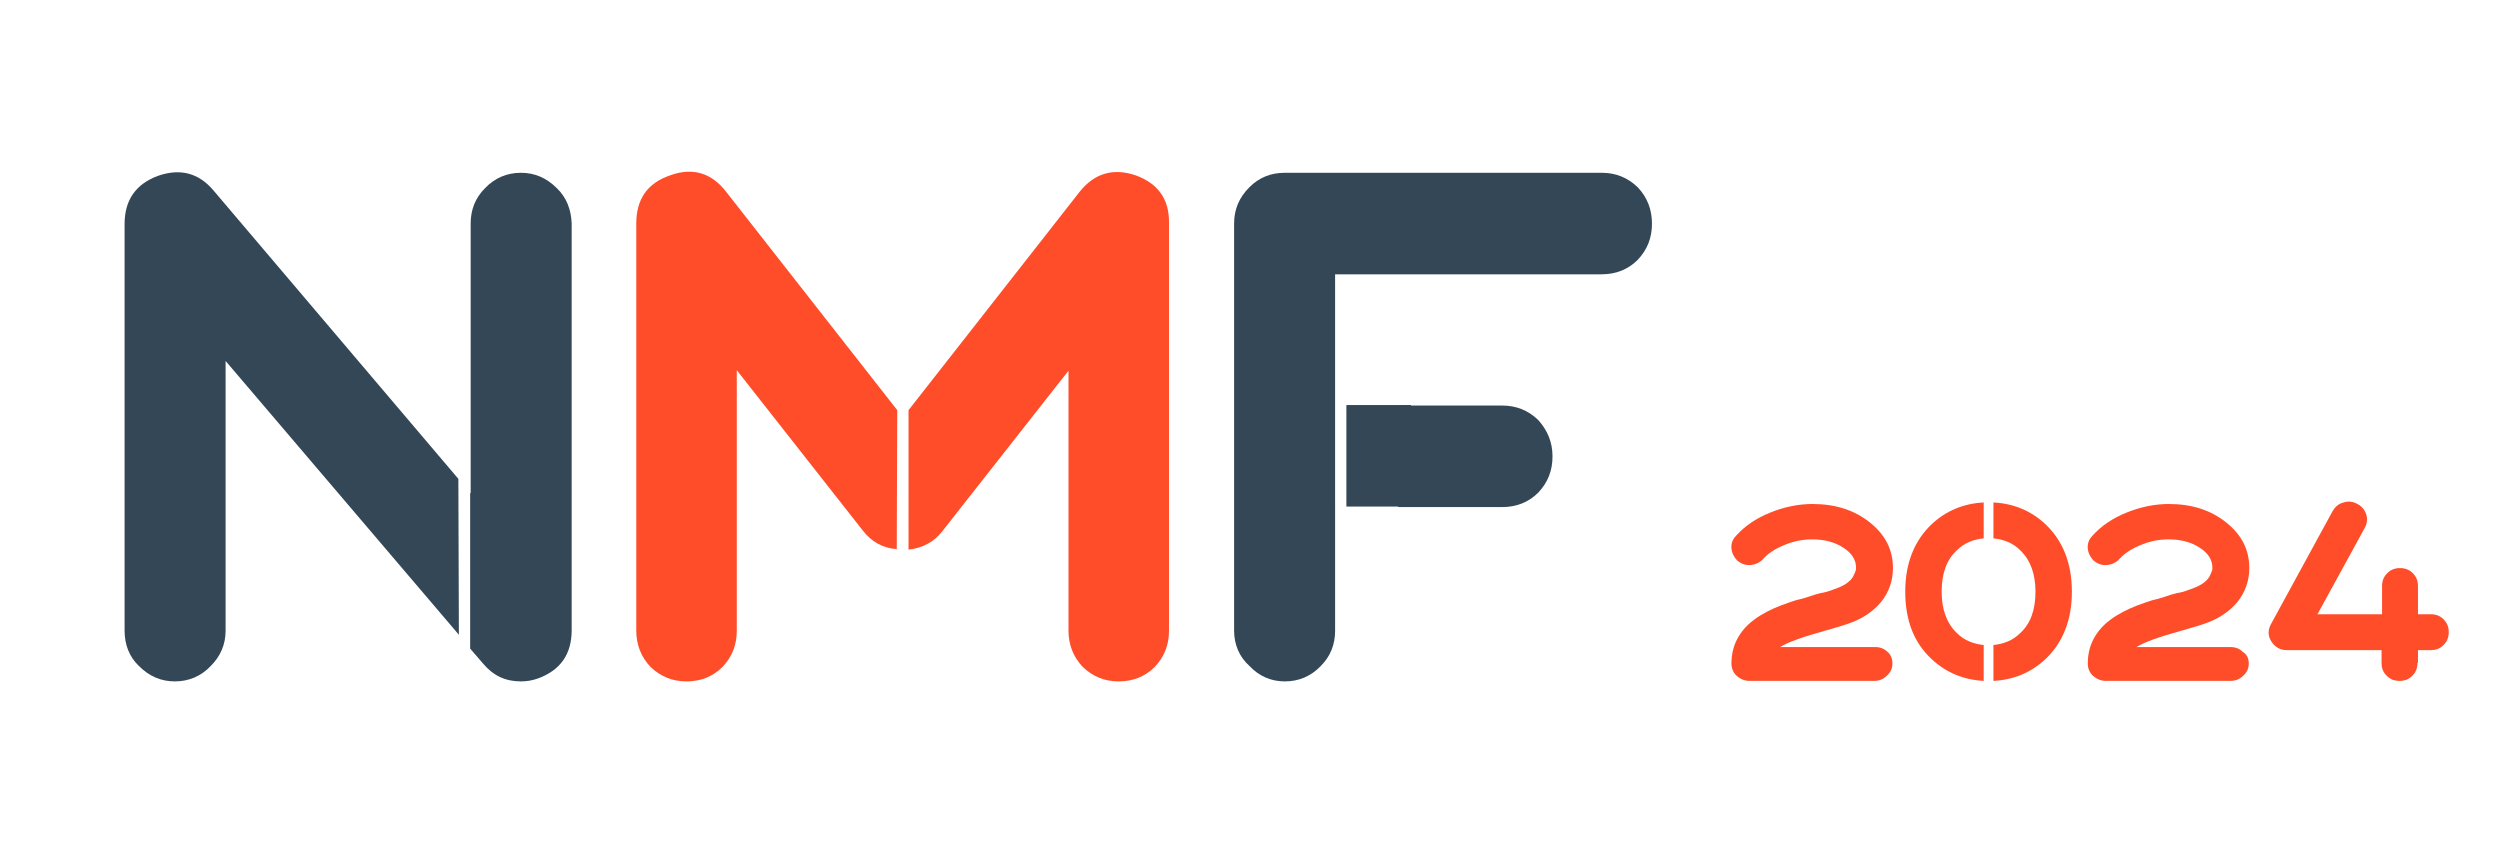
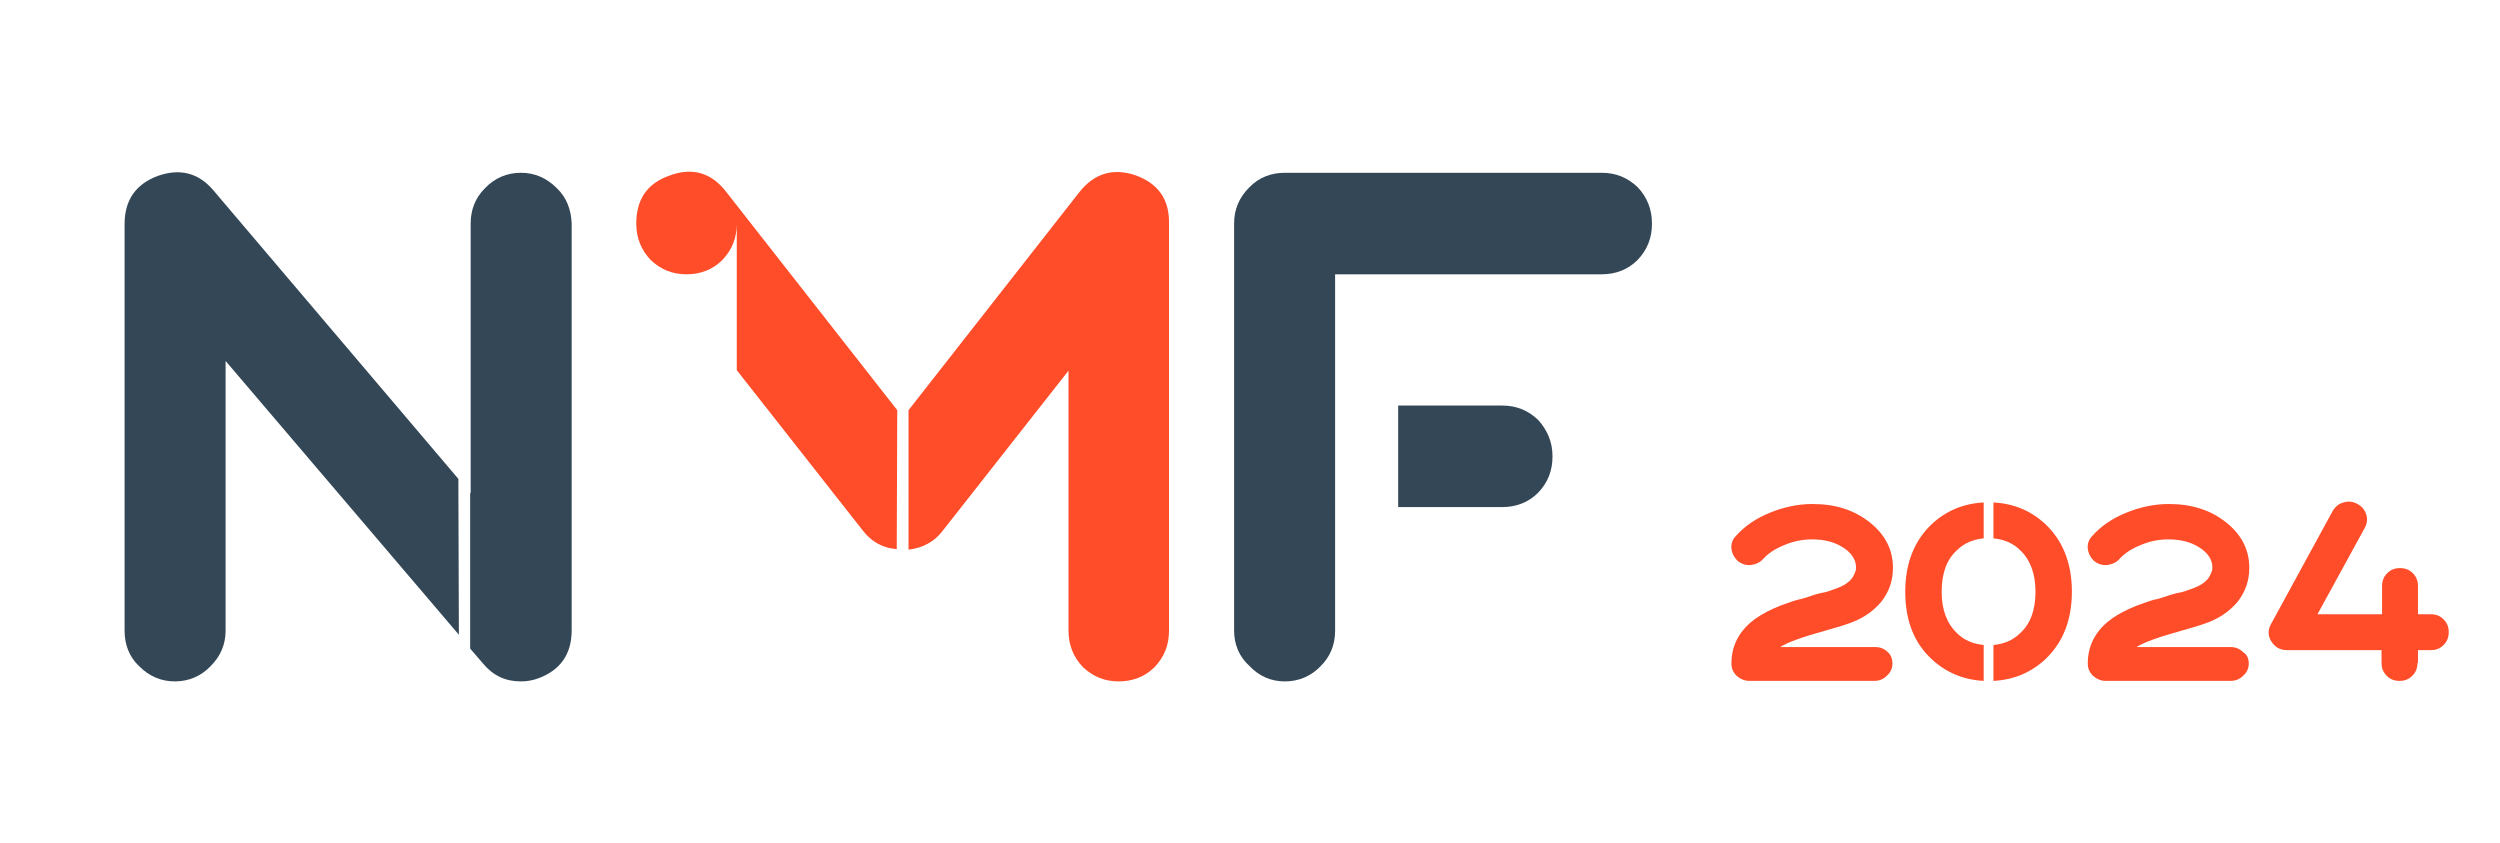
<svg xmlns="http://www.w3.org/2000/svg" id="Слой_1" x="0px" y="0px" viewBox="0 0 487.6 164.4" style="enable-background:new 0 0 487.6 164.4;" xml:space="preserve">
  <style type="text/css"> .st0{fill:#334756;} .st1{fill:#FF4C29;} </style>
  <g id="Слой_5"> </g>
  <g>
    <g>
      <path class="st0" d="M319.4,36.5c-2-1.9-4.3-2.8-7-2.8h-61.8c-2.7,0-5,0.9-6.9,2.8c-2,2-3,4.3-3,7.1V123c0,2.7,1,5.1,3,6.9 c1.9,2,4.2,3,6.9,3s5.1-1,7-3c1.9-1.9,2.8-4.2,2.8-6.9v-17.6v-6.5V79v-9.7V53.5h52c2.7,0,5.1-0.9,7-2.8c1.9-2,2.8-4.3,2.8-7.1 C322.2,40.9,321.3,38.5,319.4,36.5z" />
      <path class="st0" d="M300,81.9c-2-1.9-4.3-2.8-7-2.8h-20.3v19.8H293c2.7,0,5.1-0.9,7-2.8c1.9-2,2.8-4.3,2.8-7.1 S301.8,83.9,300,81.9z" />
-       <rect x="262.6" y="79" class="st0" width="12.6" height="19.8" />
    </g>
    <g>
-       <path class="st1" d="M175,80l-33.3-42.5c-2.9-3.8-6.6-4.9-11-3.3c-4.4,1.5-6.6,4.6-6.6,9.4V123c0,2.7,0.9,5.1,2.8,7.1 c2,1.9,4.3,2.8,7,2.8s5.1-0.9,7-2.8c1.9-2,2.8-4.3,2.8-7.1V72.2l24.6,31.3c1.7,2.2,3.9,3.4,6.6,3.6L175,80L175,80z" />
+       <path class="st1" d="M175,80l-33.3-42.5c-2.9-3.8-6.6-4.9-11-3.3c-4.4,1.5-6.6,4.6-6.6,9.4c0,2.7,0.9,5.1,2.8,7.1 c2,1.9,4.3,2.8,7,2.8s5.1-0.9,7-2.8c1.9-2,2.8-4.3,2.8-7.1V72.2l24.6,31.3c1.7,2.2,3.9,3.4,6.6,3.6L175,80L175,80z" />
      <path class="st1" d="M221.5,34.2c-4.4-1.5-8.1-0.4-11,3.3L177.2,80v27.2c2.7-0.3,5-1.5,6.6-3.6l24.6-31.3V123 c0,2.7,0.9,5.1,2.8,7.1c2,1.9,4.3,2.8,7,2.8s5.1-0.9,7-2.8c1.9-2,2.8-4.3,2.8-7.1V43.6C228.1,38.9,225.9,35.8,221.5,34.2z" />
    </g>
    <g>
      <path class="st0" d="M108.6,36.7c-2-2-4.3-3-7-3s-5.1,1-7,3c-1.9,1.9-2.8,4.2-2.8,6.9v52.6l-0.1-0.1v30.4l2.5,2.9 c2,2.4,4.4,3.5,7.4,3.5c1.2,0,2.3-0.2,3.4-0.6c4.3-1.6,6.5-4.7,6.5-9.4V43.6C111.4,40.9,110.5,38.5,108.6,36.7z" />
      <path class="st0" d="M89.4,93.4L41.6,37.1c-2.9-3.4-6.5-4.3-10.8-2.8c-4.3,1.6-6.5,4.7-6.5,9.4V123c0,2.7,0.9,5.1,2.8,6.9 c2,2,4.3,3,7,3s5.1-1,7-3C43,128,44,125.7,44,123V70.4l45.5,53.4L89.4,93.4L89.4,93.4z" />
    </g>
  </g>
  <g>
    <path class="st1" d="M369.1,129.4c0,1-0.4,1.8-1.1,2.4c-0.7,0.7-1.5,1-2.5,1h-24.3c-1,0-1.8-0.4-2.5-1c-0.7-0.7-1-1.5-1-2.4 c0-3.9,1.9-7.1,5.7-9.4c1.5-0.9,3.2-1.7,5.3-2.4c0.8-0.3,1.7-0.6,2.7-0.8l1.3-0.4l1.2-0.4l1.1-0.3l1-0.2c0.7-0.2,1.3-0.4,1.8-0.6 c1.8-0.6,3-1.4,3.6-2.4c0.2-0.4,0.4-0.8,0.5-1.1c0-0.1,0.1-0.3,0.1-0.4v-0.2v-0.1c0-1.5-0.8-2.8-2.5-3.9s-3.7-1.6-6.1-1.6 c-1.9,0-3.8,0.4-5.6,1.2c-1.7,0.7-3,1.6-3.9,2.6c-0.6,0.7-1.5,1.1-2.4,1.2c-1,0.1-1.8-0.2-2.6-0.8c-0.7-0.7-1.1-1.5-1.2-2.4 s0.2-1.8,0.9-2.5c1.7-1.9,3.9-3.4,6.6-4.5s5.5-1.7,8.3-1.7c4.5,0,8.2,1.2,11.2,3.6s4.5,5.3,4.5,8.9c0,2.5-0.8,4.7-2.3,6.6 c-1.6,1.9-3.8,3.4-6.6,4.3c-0.8,0.3-2.2,0.7-4.3,1.3c-4.3,1.2-7.2,2.2-8.8,3.2h18.5c1,0,1.8,0.3,2.5,1 C368.7,127.6,369.1,128.4,369.1,129.4z" />
    <path class="st1" d="M438.6,129.4c0,1-0.4,1.8-1.1,2.4c-0.7,0.7-1.5,1-2.5,1h-24.3c-1,0-1.8-0.4-2.5-1c-0.7-0.7-1-1.5-1-2.4 c0-3.9,1.9-7.1,5.7-9.4c1.5-0.9,3.2-1.7,5.3-2.4c0.8-0.3,1.7-0.6,2.7-0.8l1.3-0.4l1.2-0.4l1.1-0.3l1-0.2c0.7-0.2,1.3-0.4,1.8-0.6 c1.8-0.6,3-1.4,3.6-2.4c0.2-0.4,0.4-0.8,0.5-1.1c0-0.1,0.1-0.3,0.1-0.4v-0.2v-0.1c0-1.5-0.8-2.8-2.5-3.9s-3.7-1.6-6.1-1.6 c-1.9,0-3.8,0.4-5.6,1.2c-1.7,0.7-3,1.6-3.9,2.6c-0.6,0.7-1.5,1.1-2.4,1.2c-1,0.1-1.8-0.2-2.6-0.8c-0.7-0.7-1.1-1.5-1.2-2.4 s0.2-1.8,0.9-2.5c1.7-1.9,3.9-3.4,6.6-4.5s5.5-1.7,8.3-1.7c4.5,0,8.2,1.2,11.2,3.6s4.5,5.3,4.5,8.9c0,2.5-0.8,4.7-2.3,6.6 c-1.6,1.9-3.8,3.4-6.6,4.3c-0.8,0.3-2.2,0.7-4.3,1.3c-4.3,1.2-7.2,2.2-8.8,3.2H435c1,0,1.8,0.3,2.5,1 C438.2,127.6,438.6,128.4,438.6,129.4z" />
    <g>
      <path class="st1" d="M386.9,125.8c-2-0.2-3.8-0.9-5.2-2.3c-2-1.9-3-4.6-3-8.1c0-3.6,1-6.3,3-8.1c1.4-1.4,3.2-2.1,5.2-2.3v-7 c-3.9,0.2-7.3,1.6-10.1,4.2c-3.4,3.2-5.2,7.6-5.2,13.2s1.7,10,5.2,13.2c2.8,2.6,6.2,4,10.1,4.2V125.8z" />
      <path class="st1" d="M398.9,102.2c-2.8-2.6-6.2-4-10.1-4.2v7c2,0.2,3.8,0.9,5.2,2.3c2,1.9,3,4.6,3,8.1c0,3.6-1,6.3-3,8.1 c-1.4,1.4-3.2,2.1-5.2,2.3v7c3.9-0.2,7.3-1.6,10.1-4.2c3.4-3.2,5.2-7.6,5.2-13.2C404.1,109.8,402.3,105.4,398.9,102.2z" />
    </g>
  </g>
  <g>
    <path class="st1" d="M471.5,129.3c0,1-0.3,1.8-1,2.5c-0.7,0.7-1.5,1-2.5,1s-1.8-0.3-2.5-1c-0.7-0.7-1-1.5-1-2.5v-2.5H446 c-1.3,0-2.3-0.6-3-1.7c-0.7-1.1-0.7-2.3,0-3.5l12-22c0.5-0.8,1.2-1.4,2.1-1.6c0.9-0.3,1.8-0.2,2.7,0.3c0.8,0.4,1.4,1.1,1.7,2 c0.3,0.9,0.2,1.8-0.3,2.7l-9.2,16.8h12.6v-5.5c0-1,0.3-1.8,1-2.5c0.7-0.7,1.5-1,2.5-1s1.8,0.3,2.5,1c0.7,0.7,1,1.5,1,2.5v5.5h2.5 c1,0,1.8,0.3,2.5,1c0.7,0.7,1,1.5,1,2.5s-0.3,1.8-1,2.5c-0.7,0.7-1.5,1-2.5,1h-2.5V129.3z" />
  </g>
  <g id="Слой_3"> </g>
</svg>